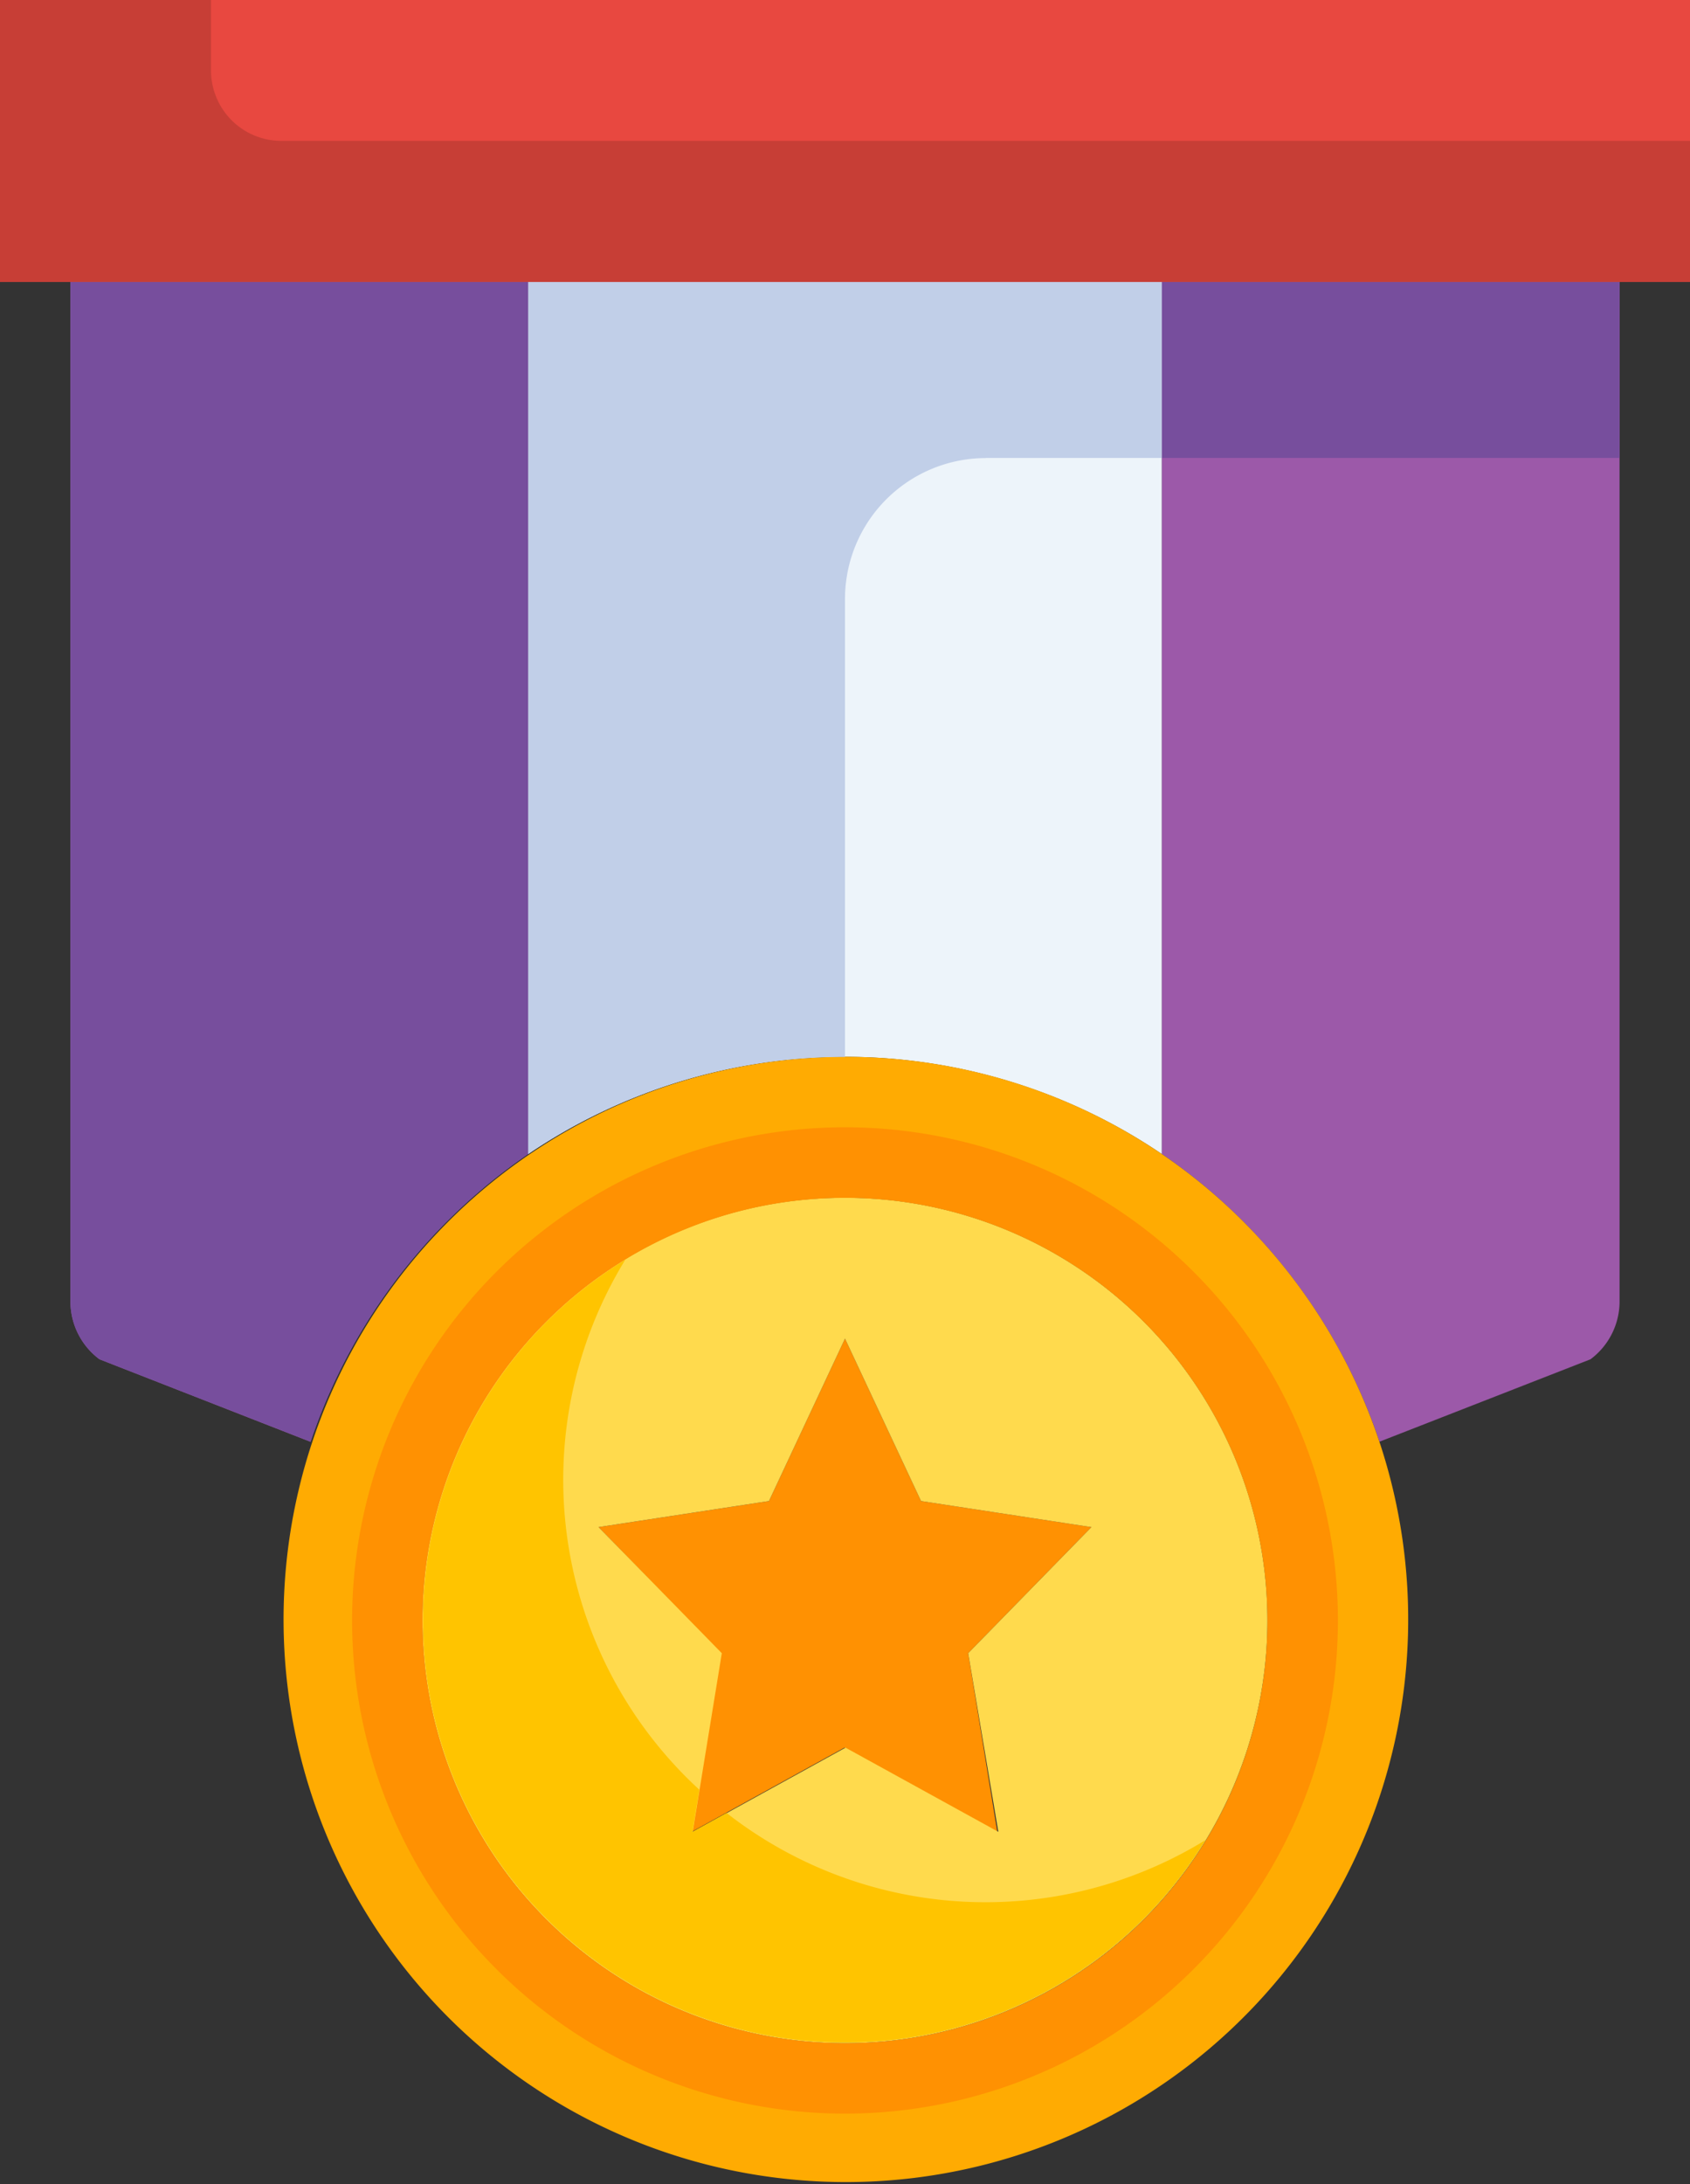
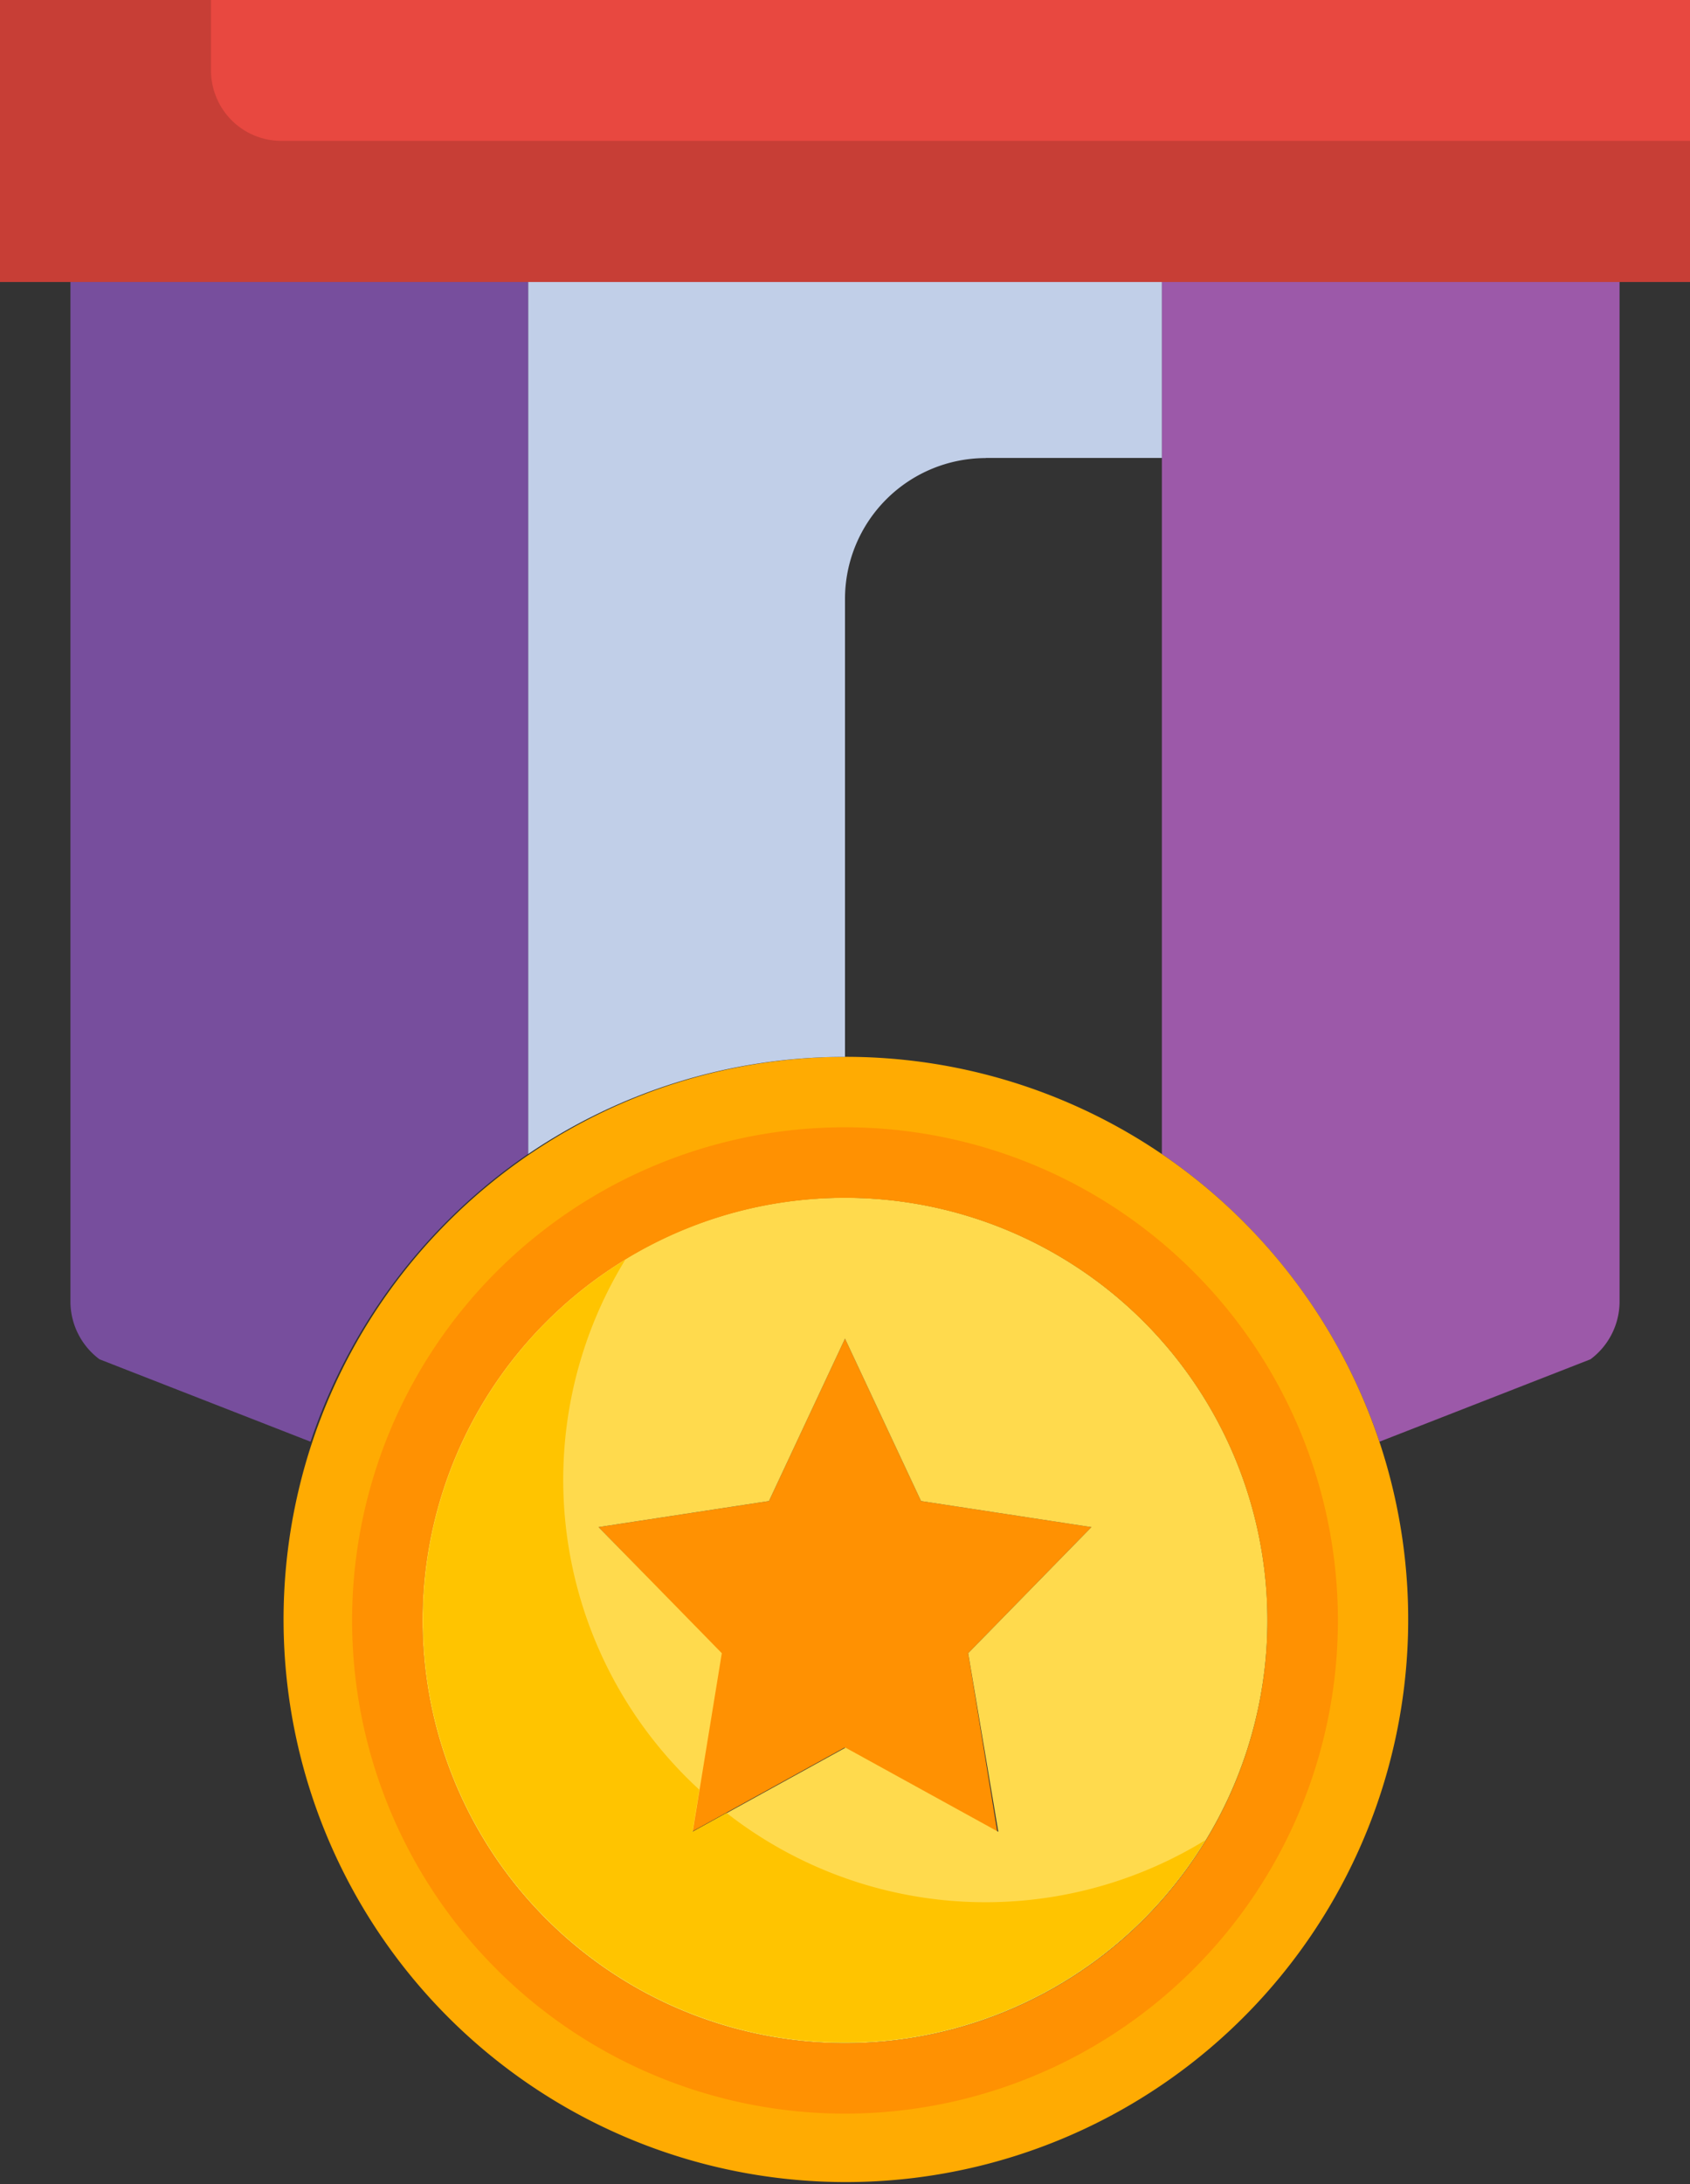
<svg xmlns="http://www.w3.org/2000/svg" id="Brigadier" width="23.226" height="30" viewBox="0 0 23.226 30">
  <rect x="0" y="0" width="23.226" height="30" fill="#333333" stroke="none" />
-   <path id="Path_13275" data-name="Path 13275" d="M81.71,8V19.981a7.768,7.768,0,0,0-8.71,0V8Z" transform="translate(-65.742 -4.129)" fill="#edf4fa" />
  <path id="Path_13276" data-name="Path 13276" d="M97.29,8V22a.99.99,0,0,1-.4.8l-2.9,1.132A7.785,7.785,0,0,0,91,19.981V8Z" transform="translate(-75.032 -4.129)" fill="#9c59a9" />
-   <path id="Path_13277" data-name="Path 13277" d="M66.29,8V19.981a7.785,7.785,0,0,0-2.99,3.953L60.4,22.8A.99.99,0,0,1,60,22V8Z" transform="translate(-59.032 -4.129)" fill="#9c59a9" />
  <path id="Path_13278" data-name="Path 13278" d="M81.087,35.289a7.728,7.728,0,1,1-2.99-3.953,7.757,7.757,0,0,1,2.99,3.953m-1.539,2.453a5.806,5.806,0,1,0-5.806,5.806,5.8,5.8,0,0,0,5.806-5.806" transform="translate(-62.129 -15.484)" fill="#ffab02" />
  <path id="Path_13279" data-name="Path 13279" d="M81.774,40.589l-1.694,1.732.4,2.453-2.1-1.156-2.1,1.156.4-2.453L75,40.589l2.342-.358L78.387,38l1.045,2.231Z" transform="translate(-66.774 -19.613)" fill="#ff9102" />
  <path id="Path_13280" data-name="Path 13280" d="M75.806,34A5.806,5.806,0,1,1,70,39.806,5.8,5.8,0,0,1,75.806,34M77.5,40.256l1.694-1.732-2.342-.358-1.045-2.231-1.045,2.231-2.342.358,1.694,1.732-.4,2.453,2.1-1.156,2.1,1.156Z" transform="translate(-64.194 -17.548)" fill="#ffda4d" />
  <path id="Path_13282" data-name="Path 13282" d="M74.18,43.36l-.469.259.094-.578a5.781,5.781,0,0,1-1.018-7.279,5.8,5.8,0,1,0,7.972,7.972,5.778,5.778,0,0,1-6.58-.374" transform="translate(-64.194 -18.458)" fill="#ffc400" />
  <path id="Path_13284" data-name="Path 13284" d="M74.774,32a6.774,6.774,0,1,0,6.774,6.774A6.774,6.774,0,0,0,74.774,32m0,12.581a5.806,5.806,0,1,1,5.806-5.806,5.8,5.8,0,0,1-5.806,5.806" transform="translate(-63.161 -16.516)" fill="#ff9102" />
  <path id="Path_13285" data-name="Path 13285" d="M79.29,10.419H81.71V8H73V19.981a7.734,7.734,0,0,1,4.355-1.335v-6.29a1.936,1.936,0,0,1,1.935-1.935" transform="translate(-65.742 -4.129)" fill="#c1cfe8" />
-   <rect id="Rectangle_5155" data-name="Rectangle 5155" width="6.29" height="2.419" transform="translate(15.968 3.871)" fill="#774e9d" />
  <path id="Path_13286" data-name="Path 13286" d="M60,8V22a.99.99,0,0,0,.4.8l2.9,1.132a7.785,7.785,0,0,1,2.99-3.953V8Z" transform="translate(-59.032 -4.129)" fill="#774e9d" />
  <path id="Path_13281" data-name="Path 13281" d="M81.226,0V3.871H58V0Z" transform="translate(-58)" fill="#e84840" />
  <path id="Path_13283" data-name="Path 13283" d="M58,0V3.871H81.226V1.935H61.871A.967.967,0,0,1,60.9.968V0Z" transform="translate(-58)" fill="#c73e36" />
</svg>